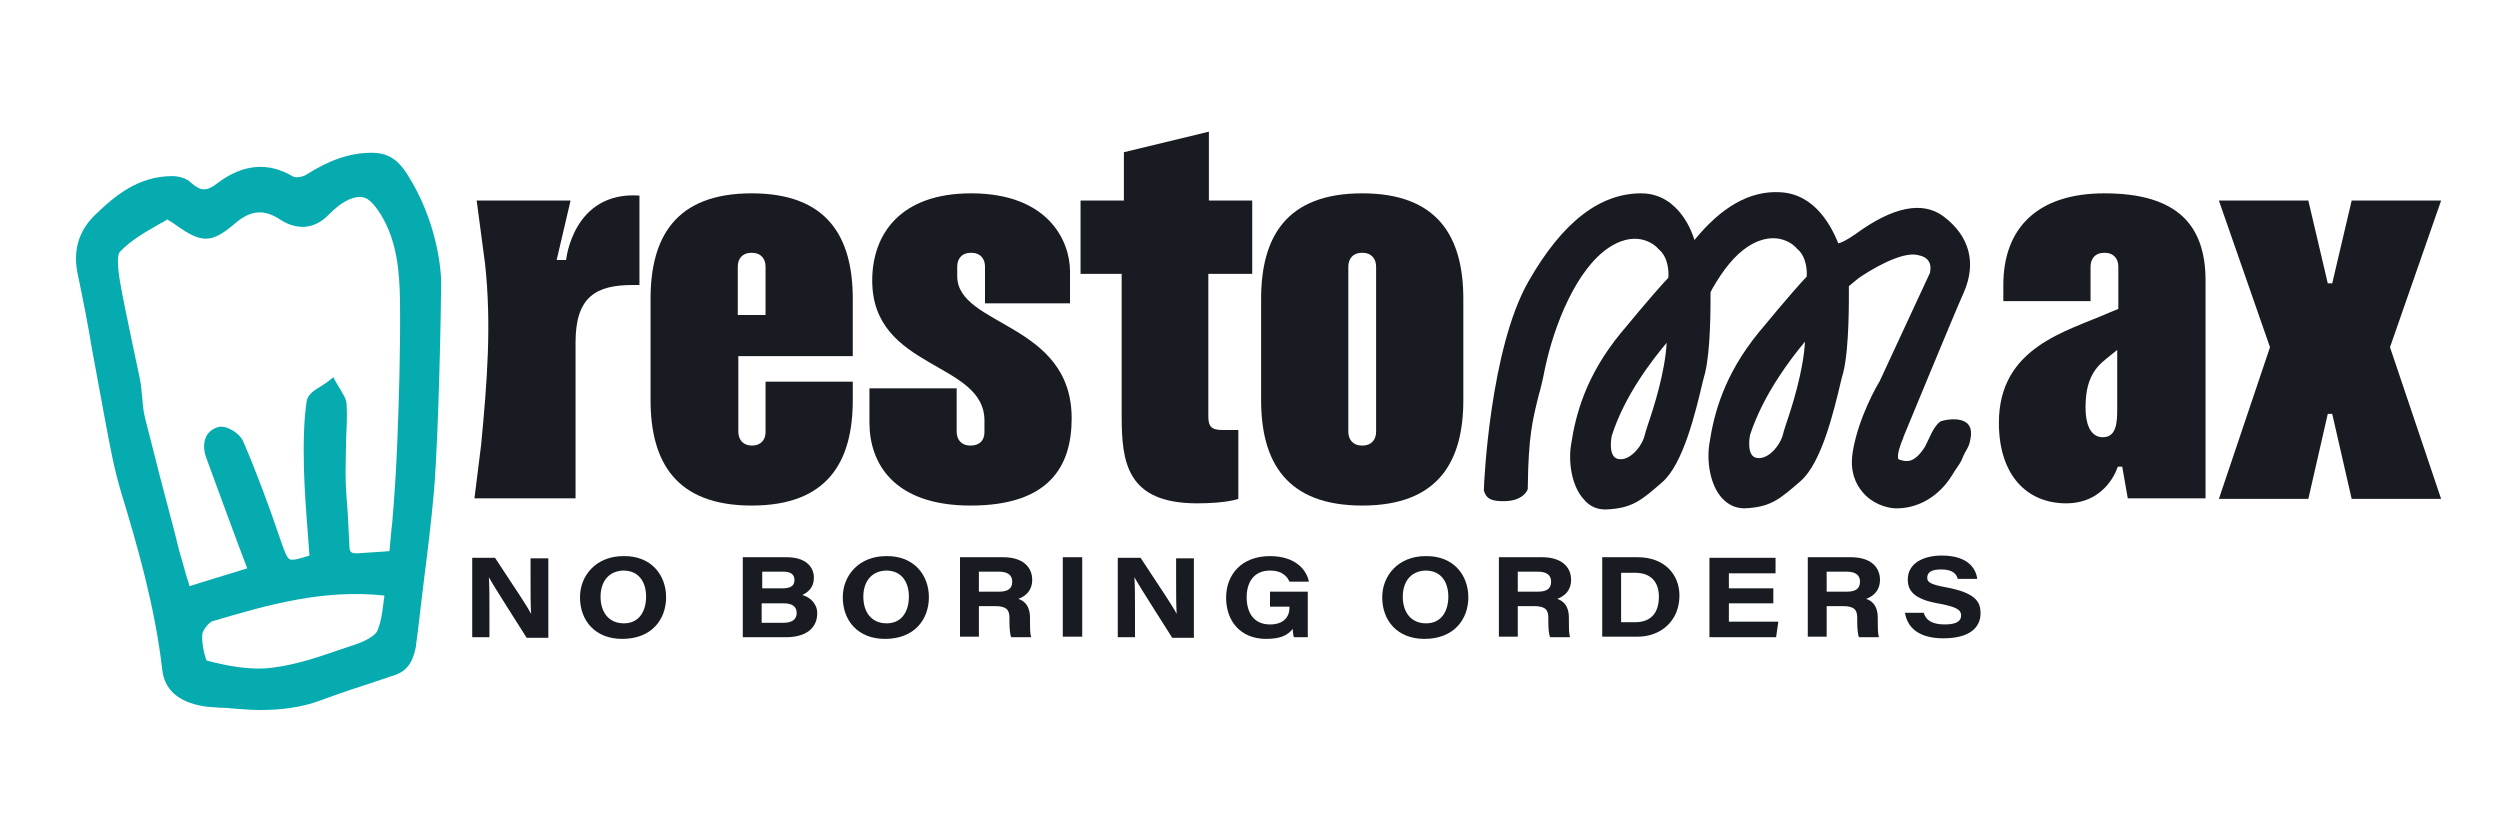
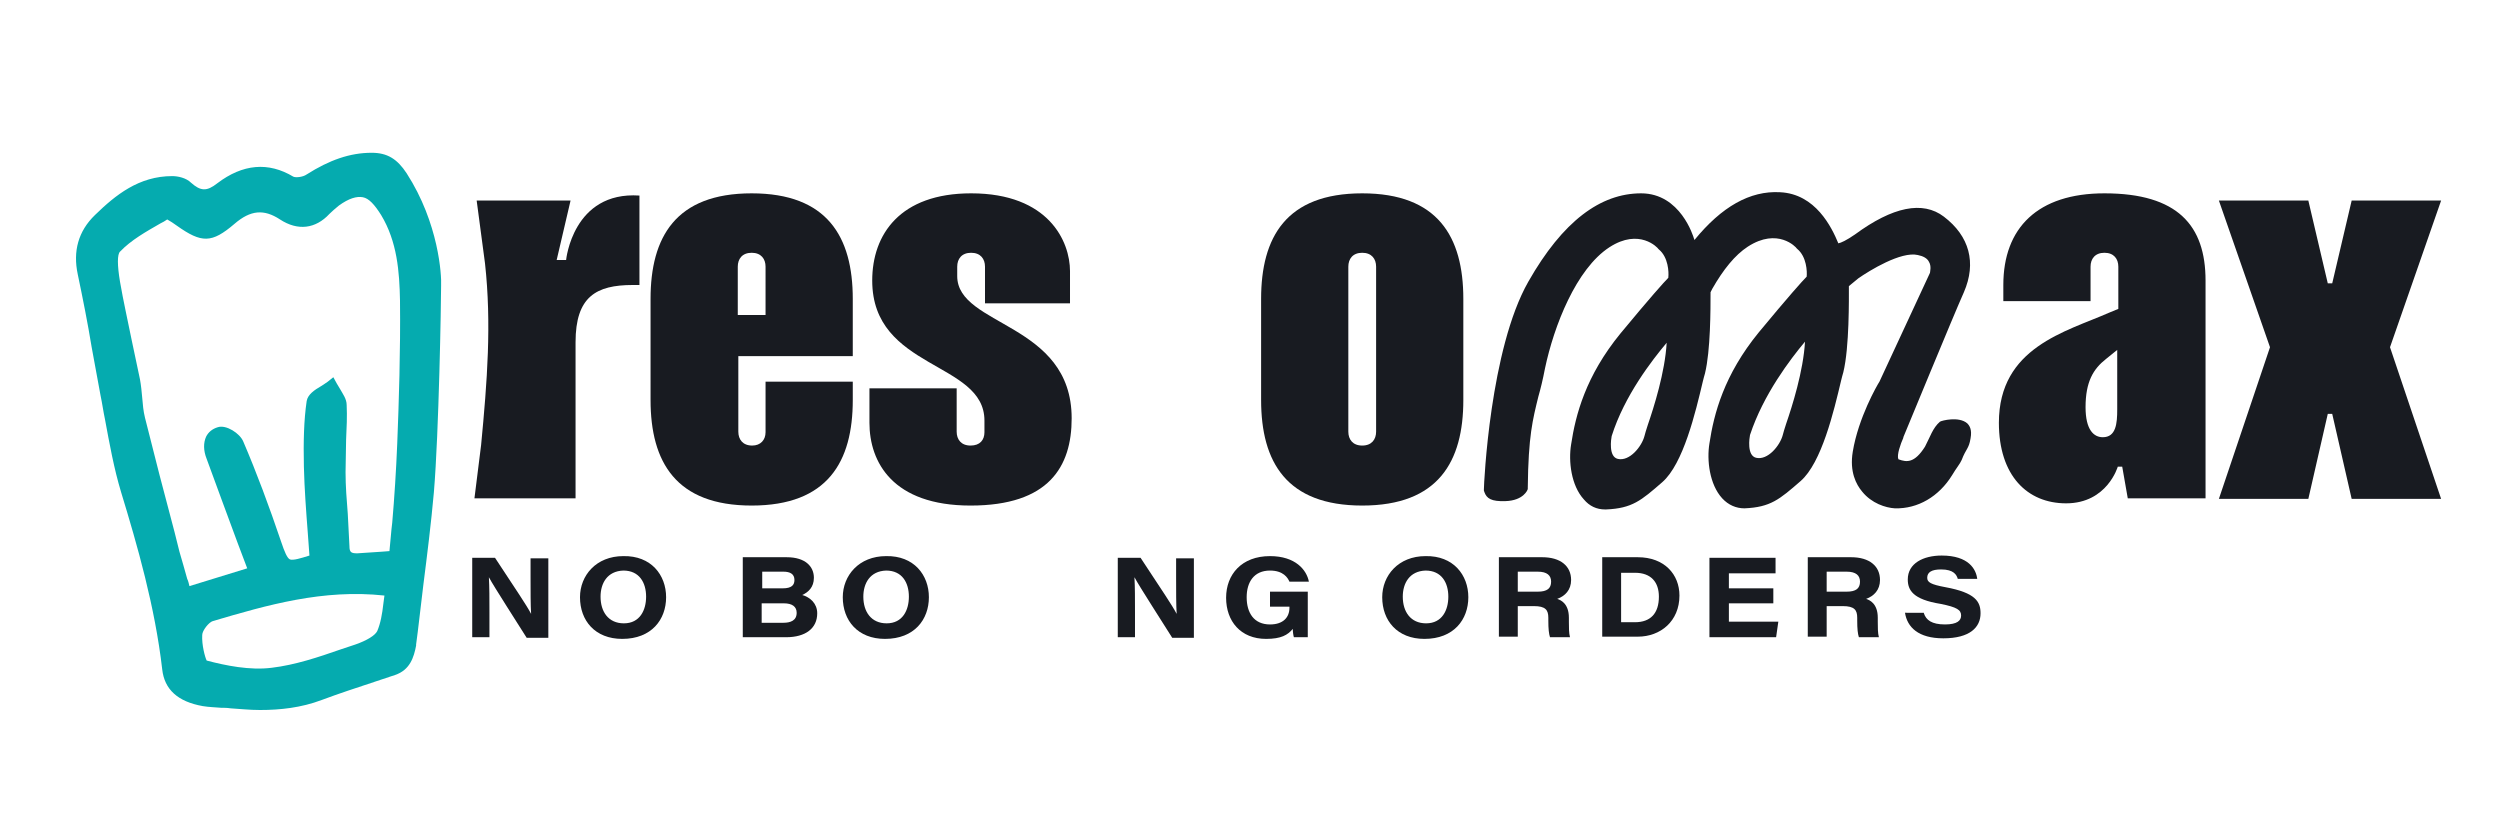
<svg xmlns="http://www.w3.org/2000/svg" version="1.1" id="Calque_1" x="0px" y="0px" viewBox="40 30 450 150" style="enable-background:new 0 0 533 211.5;" xml:space="preserve">
  <style type="text/css">
	.st0{fill:#181B21;}
	.st1{fill:#05ABAF;}
</style>
  <g>
    <path class="st0" d="M394.1,106.2c-1.5-1.3-4.6-0.5-4.9-0.3h0c-1.3,1.1-1.8,2.8-2.7,4.5c-1.9,3-3.3,2.8-4.7,2.3c0,0-0.1,0-0.1-0.1   c-0.3-0.7,0.4-2.7,0.9-3.8l0-0.1c0.1-0.2,9.1-22.1,10.9-26.1c2.3-5.3,1-10.1-3.6-13.6c-3.8-2.9-9.2-1.8-16,3.2   c-1.6,1.1-2.5,1.5-3,1.6c-1.2-2.9-4.1-8.9-10.5-9.2c-5.4-0.3-10.5,2.6-15.4,8.6c0-0.1-0.1-0.2-0.1-0.3c-0.1-0.3-2.4-8.1-9.5-8.1   c-7.3,0-14.1,5-20.3,15.9c-6.9,12.1-8,36.4-8,37.4l0,0.2l0.1,0.3c0.4,1.1,1.2,1.7,3.8,1.6c3.2-0.1,4-2,4-2.2l0-0.1l0-0.1   c0.1-9.4,0.9-12.3,1.9-16.4c0.4-1.4,0.8-3,1.2-5.1c1.6-7.6,5.6-17.9,11.6-21.8c5.4-3.5,8.7,0.1,8.8,0.3l0.1,0.1   c1.7,1.4,1.8,4.1,1.7,5l0,0.1c-0.8,0.8-3.3,3.6-8.6,10c-6.3,7.7-8.1,14.7-8.9,20c-0.5,3,0,7.4,2.3,9.9c1,1.2,2.3,1.8,3.8,1.8   c0.1,0,0.2,0,0.2,0c4.7-0.2,6.3-1.6,10.1-4.9c3.8-3.3,6-12.6,7.3-18.1c0.1-0.5,0.3-1.1,0.4-1.5c1-4.1,1-11.5,1-14.6l0.3-0.6   c2-3.5,4.1-6.1,6.4-7.6c5.4-3.5,8.7,0.1,8.8,0.3l0.1,0.1c1.7,1.4,1.8,4.1,1.7,5c-0.8,0.8-3.3,3.6-8.6,10c-6.3,7.7-8.1,14.7-8.9,20   c-0.5,3,0,7.4,2.3,9.9c1.1,1.2,2.5,1.8,4,1.8c4.7-0.2,6.3-1.6,10.1-4.9c3.8-3.3,6-12.6,7.3-18.1c0.1-0.5,0.3-1.1,0.4-1.5   c1.1-4.5,1-13.3,1-15.5l1.7-1.4c2-1.4,7.7-4.9,10.7-4.2c1,0.2,1.7,0.6,2,1.2c0.5,0.8,0.2,1.8,0.2,2l-9.1,19.6   c-0.4,0.6-3.8,6.5-4.8,12.6c-0.6,3.6,0.6,5.9,1.7,7.2c1.7,2.1,4.2,2.9,5.9,3c4.1,0.1,7.9-2.1,10.3-6c0.7-1.2,1.4-2,1.7-2.7   c0.8-2.1,1.3-2,1.6-3.9C395,107.3,394.5,106.6,394.1,106.2z M364.9,91.5c-0.3,5.3-2.3,11.6-3.4,14.8c-0.3,0.9-0.5,1.6-0.6,2l0,0   c-0.5,1.9-2.7,4.6-4.8,4.1c-1.7-0.4-1.2-3.6-1.1-4.1C357.4,101,362.3,94.6,364.9,91.5z M340,91.7c-0.3,5.3-2.3,11.6-3.4,14.8   c-0.3,0.9-0.5,1.6-0.6,2c-0.5,1.9-2.7,4.6-4.8,4.1c-1.7-0.4-1.2-3.6-1.1-4.1C332.4,101.2,337.4,94.8,340,91.7z" />
    <g>
      <path class="st0" d="M125.8,66.1h16.9l-2.5,10.7h1.7c0,0,1.2-12.4,13.2-11.6v16.1h-1.2c-6.6,0-10.3,2.1-10.3,10.3v28.1h-18.2    l1.2-9.6c1.1-11.5,1.9-21.8,0.7-32.7L125.8,66.1z" />
      <path class="st0" d="M177.8,107.8v-9.1h15.7v3.3c0,11.1-4.5,19-18.2,19c-13.6,0-18.2-7.8-18.2-19V83.8c0-11.1,4.5-19,18.2-19    c13.6,0,18.2,7.8,18.2,19v10.3h-20.6v13.6c0,1.4,0.8,2.5,2.5,2.5C176.9,110.2,177.8,109.2,177.8,107.8z M177.8,78    c0-1.4-0.8-2.5-2.5-2.5c-1.7,0-2.5,1.1-2.5,2.5v8.7h5V78z" />
      <path class="st0" d="M217.2,107.8v-2.1c0-10.7-20.2-9.1-20.2-25.2c0-8.3,5-15.7,17.8-15.7c14,0,17.8,8.7,17.8,14v5.8h-15.3V78    c0-1.4-0.8-2.5-2.5-2.5s-2.5,1.1-2.5,2.5v1.7c0,9.1,20.6,8.3,20.6,25.6c0,8.7-4.1,15.7-18.2,15.7c-14,0-18.2-7.8-18.2-14.9v-6.2    h15.7v7.8c0,1.4,0.8,2.5,2.5,2.5S217.2,109.2,217.2,107.8z" />
-       <path class="st0" d="M257.5,79.3v25.6c0,1.7,0.4,2.5,2.5,2.5h2.9v12.4c0,0-2.1,0.8-7.4,0.8c-12.7,0-13.6-7.4-13.6-15.7V79.3h-7.4    V66.1h7.8v-8.7l15.3-3.7v12.4h7.8v13.2H257.5z" />
      <path class="st0" d="M267,83.8c0-11.1,4.5-19,18.2-19c13.6,0,18.2,7.8,18.2,19V102c0,11.1-4.5,19-18.2,19    c-13.6,0-18.2-7.8-18.2-19V83.8z M287.7,78c0-1.4-0.8-2.5-2.5-2.5c-1.7,0-2.5,1.1-2.5,2.5v29.7c0,1.4,0.8,2.5,2.5,2.5    c1.7,0,2.5-1.1,2.5-2.5V78z" />
    </g>
    <g>
      <path class="st0" d="M421.2,114c0,0-1.9,6.6-9.3,6.6c-7,0-12.1-5-12.1-14.5c0-13.6,12.1-16.4,19.8-19.8l1.7-0.7V78    c0-1.4-0.8-2.5-2.5-2.5c-1.7,0-2.5,1.1-2.5,2.5v6.2h-15.7v-2.9c0-10.3,6.2-16.5,18.2-16.5c13.2,0,18.2,5.8,18.2,15.7v39.2h-14    L422,114H421.2z M421.2,92.9l-2.1,1.7c-2.3,1.8-3.7,4.1-3.7,8.7c0,4.1,1.5,5.4,3.1,5.4c2.4,0,2.6-2.5,2.6-5V92.9z" />
      <path class="st0" d="M455.5,66.1l3.5,14.9h0.8l3.5-14.9h16.1l-9.2,26.4l9.2,27.3h-16.1l-3.5-15.3h-0.8l-3.5,15.3h-16.1l9.2-27.3    l-9.2-26.4H455.5z" />
    </g>
    <path class="st1" d="M113.2,61.2c-1.7-2.6-3.5-3.7-6.3-3.7c-3.9,0-7.6,1.3-11.7,3.9c-0.7,0.5-2,0.6-2.4,0.4   c-4.5-2.7-9.1-2.3-13.7,1.2c-1.9,1.5-3,1.4-4.7-0.1C73.5,62,72,61.7,71,61.7c-6,0-10.2,3.4-13.9,7c-3,2.9-4,6.5-3.1,10.7   c0.9,4.3,1.8,8.8,2.5,13.1c0.5,2.9,1.1,5.8,1.6,8.7c0.3,1.4,0.5,2.9,0.8,4.3c0.8,4.3,1.6,8.8,2.9,13.1c2.9,9.5,6.1,20.6,7.4,31.9   c0.4,3.6,2.8,5.8,7.3,6.6c1.2,0.2,2.3,0.2,3.3,0.3c0.5,0,1.1,0,1.7,0.1c1.7,0.1,3.4,0.3,5.3,0.3c3.6,0,7.4-0.4,11.1-1.8   c3.2-1.2,6.3-2.2,9.6-3.3c1.2-0.4,2.4-0.8,3.6-1.2c2.7-0.9,3.4-3.2,3.8-5.3l0-0.2c0.1-0.8,0.2-1.5,0.3-2.3c0.3-2.8,0.7-5.6,1-8.4   c0.7-5.5,1.4-11.1,1.9-16.7c0.9-10.7,1.3-34.2,1.3-37.2C119.5,79.6,119,70.2,113.2,61.2z M110.1,129.2c-0.4,0-0.9,0.1-1.3,0.1   c-1.6,0.1-3,0.2-4.5,0.3c-1.1,0-1.4-0.2-1.4-1.3c-0.1-1.9-0.2-3.9-0.3-5.8c-0.2-2.5-0.4-5-0.4-7.5c0-2,0.1-4,0.1-5.9   c0.1-2,0.2-4.2,0.1-6.2c0-1.1-0.7-2-1.2-2.9c-0.2-0.3-0.4-0.7-0.6-1l-0.6-1.1l-1,0.8c-0.3,0.2-0.7,0.5-1.2,0.8   c-1.2,0.7-2.4,1.5-2.6,2.7c-0.5,3.4-0.6,7.3-0.5,11.8c0.1,4,0.4,8,0.7,11.9c0.1,1.4,0.2,2.7,0.3,4.1c-1.6,0.5-2.9,0.9-3.5,0.7   c-0.5-0.2-1-1.4-1.6-3.2c-2.2-6.5-4.4-12.4-6.8-18c-0.6-1.5-3.1-3.1-4.6-2.6c-1,0.3-1.7,0.9-2.1,1.7c-0.5,1.1-0.5,2.5,0.1,4   c1.8,5,3.7,10,5.6,15.2l1.7,4.5l-10.4,3.2c-0.1-0.4-0.2-0.9-0.4-1.3c-0.5-1.7-0.9-3.3-1.4-4.9l-0.9-3.6c-1.8-6.7-3.6-13.7-5.3-20.5   c-0.3-1.2-0.4-2.4-0.5-3.6c-0.1-1.1-0.2-2.2-0.4-3.3c-0.5-2.4-1-4.8-1.5-7.1c-0.7-3.5-1.5-7-2.1-10.5c-0.5-3-0.5-4.9,0-5.4   c2-2.1,4.7-3.6,7.3-5.1c0.4-0.2,0.8-0.4,1.2-0.7c0.4,0.2,1.3,0.8,1.7,1.1c4.5,3.2,6.3,3.2,10.4-0.3c2.9-2.5,5.3-2.7,8.2-0.8   c3.2,2.1,6.4,1.7,8.9-1c0.5-0.5,1.1-1,1.7-1.5c1.8-1.3,3.2-1.7,4.3-1.5c1.1,0.2,2.1,1.3,3.3,3.2c2.9,4.8,3.3,10.2,3.4,15.4   c0.1,9.1-0.2,18.2-0.5,25.8c-0.2,4.8-0.5,9.6-0.9,14.2C110.4,125.6,110.3,127.4,110.1,129.2z M76.4,144.3c0-0.8,1.2-2.3,1.9-2.5   c9.8-2.9,19.9-5.8,30.9-4.6c-0.1,0.5-0.1,1-0.2,1.5c-0.2,1.8-0.5,3.5-1.1,4.9c-0.4,0.8-1.9,1.7-3.9,2.4c-0.9,0.3-1.8,0.6-2.7,0.9   c-4,1.4-8.2,2.8-12.4,3.3c-3.9,0.5-8.3-0.4-11.7-1.3C76.9,148.3,76.3,146.1,76.4,144.3z" />
    <g>
      <path class="st0" d="M125,144.7v-14.3h4.1c4,6.1,5.6,8.4,6.5,10.1h0c-0.1-1.5-0.1-4.2-0.1-6.5v-3.5h3.2v14.3h-3.9    c-1.3-2.1-5.9-9.2-6.8-10.9h0c0.1,1.8,0.1,3.8,0.1,6.3v4.5H125z" />
      <path class="st0" d="M159.9,137.5c0,4-2.6,7.5-7.9,7.5c-4.9,0-7.6-3.3-7.6-7.5c0-3.9,2.9-7.4,7.8-7.4    C157.2,130,159.9,133.5,159.9,137.5z M148.1,137.4c0,2.7,1.4,4.8,4.2,4.8c2.9,0,4-2.4,4-4.8c0-2.5-1.2-4.7-4.1-4.7    C149.3,132.8,148.1,135,148.1,137.4z" />
      <path class="st0" d="M173.7,130.3h7.9c3.4,0,4.9,1.7,4.9,3.7c0,1.7-1,2.6-2.1,3.1c1.4,0.4,2.7,1.5,2.7,3.3c0,2.7-2.1,4.3-5.6,4.3    h-7.8V130.3z M180.9,135.9c1.6,0,2.1-0.6,2.1-1.5c0-1.1-0.8-1.5-2-1.5h-3.8v3H180.9z M177.1,142.1h3.9c1.3,0,2.4-0.4,2.4-1.8    c0-1.1-0.8-1.7-2.3-1.7h-4V142.1z" />
      <path class="st0" d="M207.2,137.5c0,4-2.6,7.5-7.9,7.5c-4.9,0-7.6-3.3-7.6-7.5c0-3.9,2.9-7.4,7.8-7.4    C204.5,130,207.2,133.5,207.2,137.5z M195.4,137.4c0,2.7,1.4,4.8,4.2,4.8c2.9,0,4-2.4,4-4.8c0-2.5-1.2-4.7-4.1-4.7    C196.6,132.8,195.4,135,195.4,137.4z" />
-       <path class="st0" d="M216.2,139.1v5.5h-3.4v-14.3h7.8c3.3,0,5.2,1.6,5.2,4.1c0,1.8-1.1,2.9-2.5,3.4c0.6,0.2,2.1,0.8,2.1,3.4v0.7    c0,1,0,2.1,0.2,2.8H222c-0.2-0.6-0.3-1.5-0.3-3v-0.5c0-1.4-0.5-2.1-2.6-2.1H216.2z M216.2,136.5h3.6c1.7,0,2.4-0.6,2.4-1.8    c0-1.1-0.7-1.8-2.4-1.8h-3.6V136.5z" />
-       <path class="st0" d="M234.8,130.3v14.3h-3.5v-14.3H234.8z" />
      <path class="st0" d="M241.2,144.7v-14.3h4.1c4,6.1,5.6,8.4,6.5,10.1h0c-0.1-1.5-0.1-4.2-0.1-6.5v-3.5h3.2v14.3h-3.9    c-1.3-2.1-5.9-9.2-6.8-10.9h0c0.1,1.8,0.1,3.8,0.1,6.3v4.5H241.2z" />
      <path class="st0" d="M275.4,144.7h-2.5c-0.1-0.3-0.2-1-0.2-1.5c-0.9,1.1-2.1,1.8-4.8,1.8c-4.6,0-7.2-3.2-7.2-7.4    c0-4.2,2.8-7.5,7.9-7.5c4.6,0,6.6,2.5,7,4.6h-3.5c-0.3-0.7-1.1-2-3.5-2c-2.9,0-4.2,2.1-4.2,4.8c0,2.8,1.3,4.9,4.2,4.9    c2.4,0,3.5-1.3,3.5-3v-0.2h-3.5v-2.7h6.8V144.7z" />
      <path class="st0" d="M304.3,137.5c0,4-2.6,7.5-7.9,7.5c-4.9,0-7.6-3.3-7.6-7.5c0-3.9,2.9-7.4,7.8-7.4    C301.6,130,304.3,133.5,304.3,137.5z M292.5,137.4c0,2.7,1.4,4.8,4.2,4.8c2.9,0,4-2.4,4-4.8c0-2.5-1.2-4.7-4.1-4.7    C293.7,132.8,292.5,135,292.5,137.4z" />
      <path class="st0" d="M313.2,139.1v5.5h-3.4v-14.3h7.8c3.3,0,5.2,1.6,5.2,4.1c0,1.8-1.1,2.9-2.5,3.4c0.6,0.2,2.1,0.8,2.1,3.4v0.7    c0,1,0,2.1,0.2,2.8H319c-0.2-0.6-0.3-1.5-0.3-3v-0.5c0-1.4-0.5-2.1-2.6-2.1H313.2z M313.2,136.5h3.6c1.7,0,2.4-0.6,2.4-1.8    c0-1.1-0.7-1.8-2.4-1.8h-3.6V136.5z" />
      <path class="st0" d="M328.3,130.3h6.5c4.8,0,7.5,3.1,7.5,6.9c0,4.6-3.4,7.4-7.5,7.4h-6.4V130.3z M331.8,142h2.5    c2.8,0,4.3-1.6,4.3-4.6c0-2.6-1.4-4.3-4.3-4.3h-2.5V142z" />
      <path class="st0" d="M359.2,138.6h-8v3.3h8.9l-0.4,2.8h-12v-14.3h11.9v2.8h-8.4v2.7h8V138.6z" />
      <path class="st0" d="M368.8,139.1v5.5h-3.4v-14.3h7.8c3.3,0,5.2,1.6,5.2,4.1c0,1.8-1.1,2.9-2.5,3.4c0.6,0.2,2.1,0.8,2.1,3.4v0.7    c0,1,0,2.1,0.2,2.8h-3.6c-0.2-0.6-0.3-1.5-0.3-3v-0.5c0-1.4-0.5-2.1-2.6-2.1H368.8z M368.8,136.5h3.6c1.7,0,2.4-0.6,2.4-1.8    c0-1.1-0.7-1.8-2.4-1.8h-3.6V136.5z" />
      <path class="st0" d="M386.3,140.4c0.4,1.2,1.4,2,3.8,2c2.2,0,2.9-0.7,2.9-1.6c0-1-0.7-1.5-3.7-2.1c-5-0.8-5.9-2.5-5.9-4.4    c0-2.9,2.8-4.3,6.1-4.3c4.9,0,6.2,2.5,6.4,4.2h-3.5c-0.2-0.7-0.7-1.7-3-1.7c-1.7,0-2.5,0.5-2.5,1.5c0,0.8,0.6,1.2,3.3,1.7    c5.4,1,6.3,2.6,6.3,4.7c0,2.5-1.9,4.5-6.7,4.5c-4.5,0-6.5-2-6.9-4.6H386.3z" />
    </g>
  </g>
</svg>